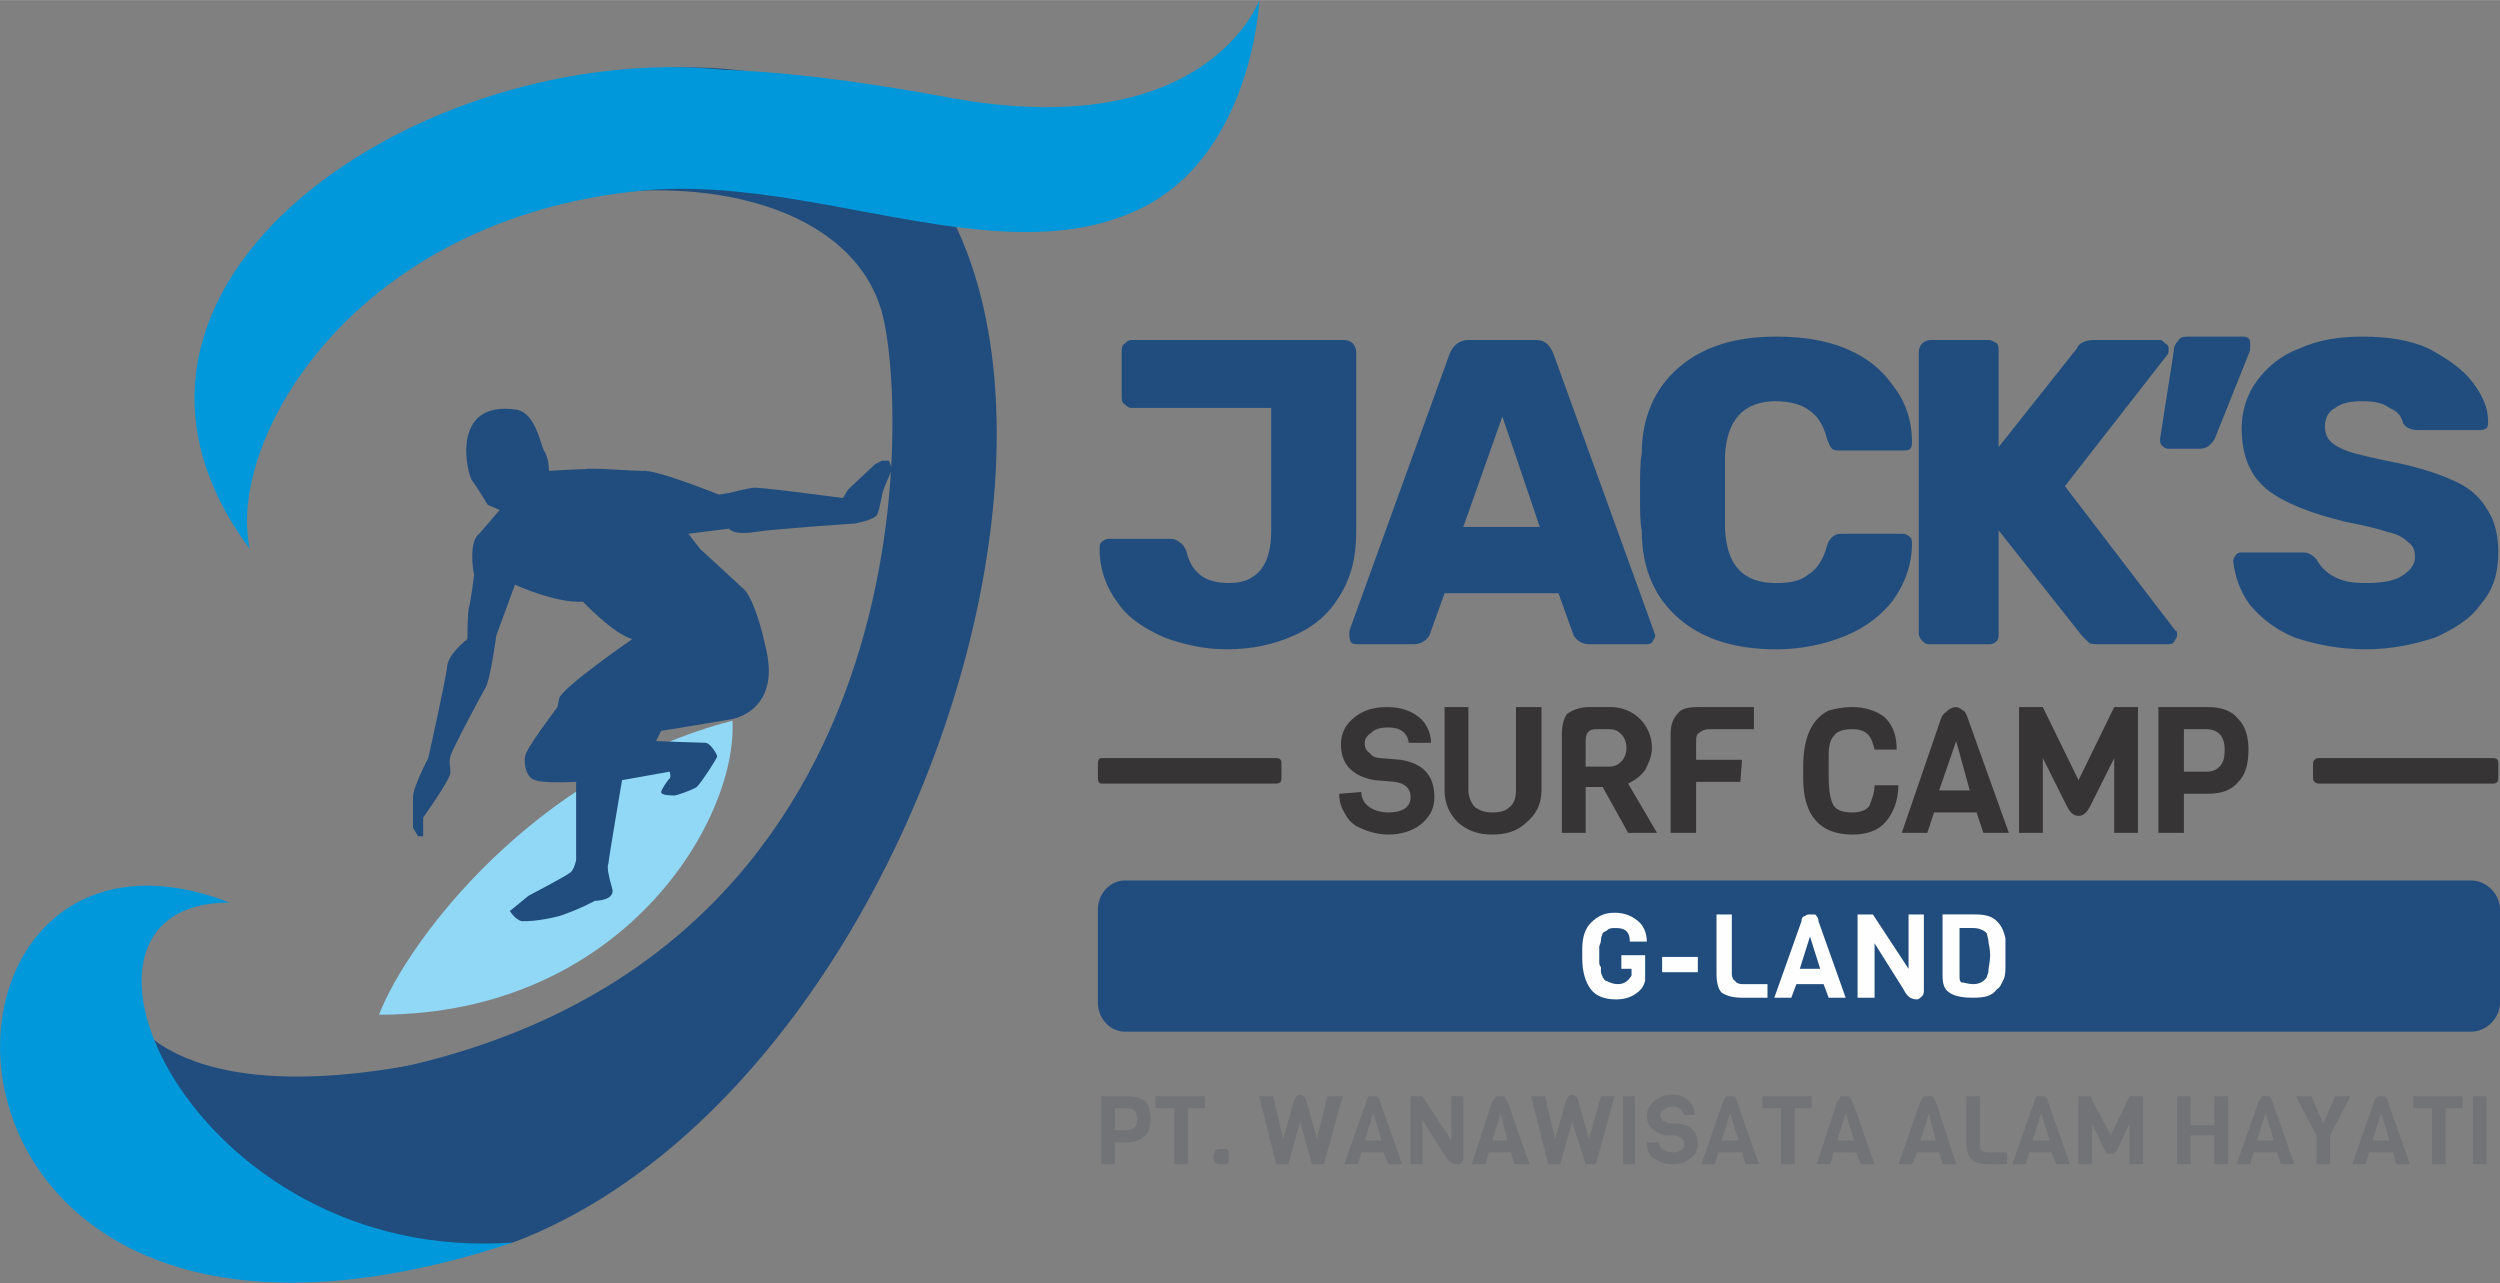
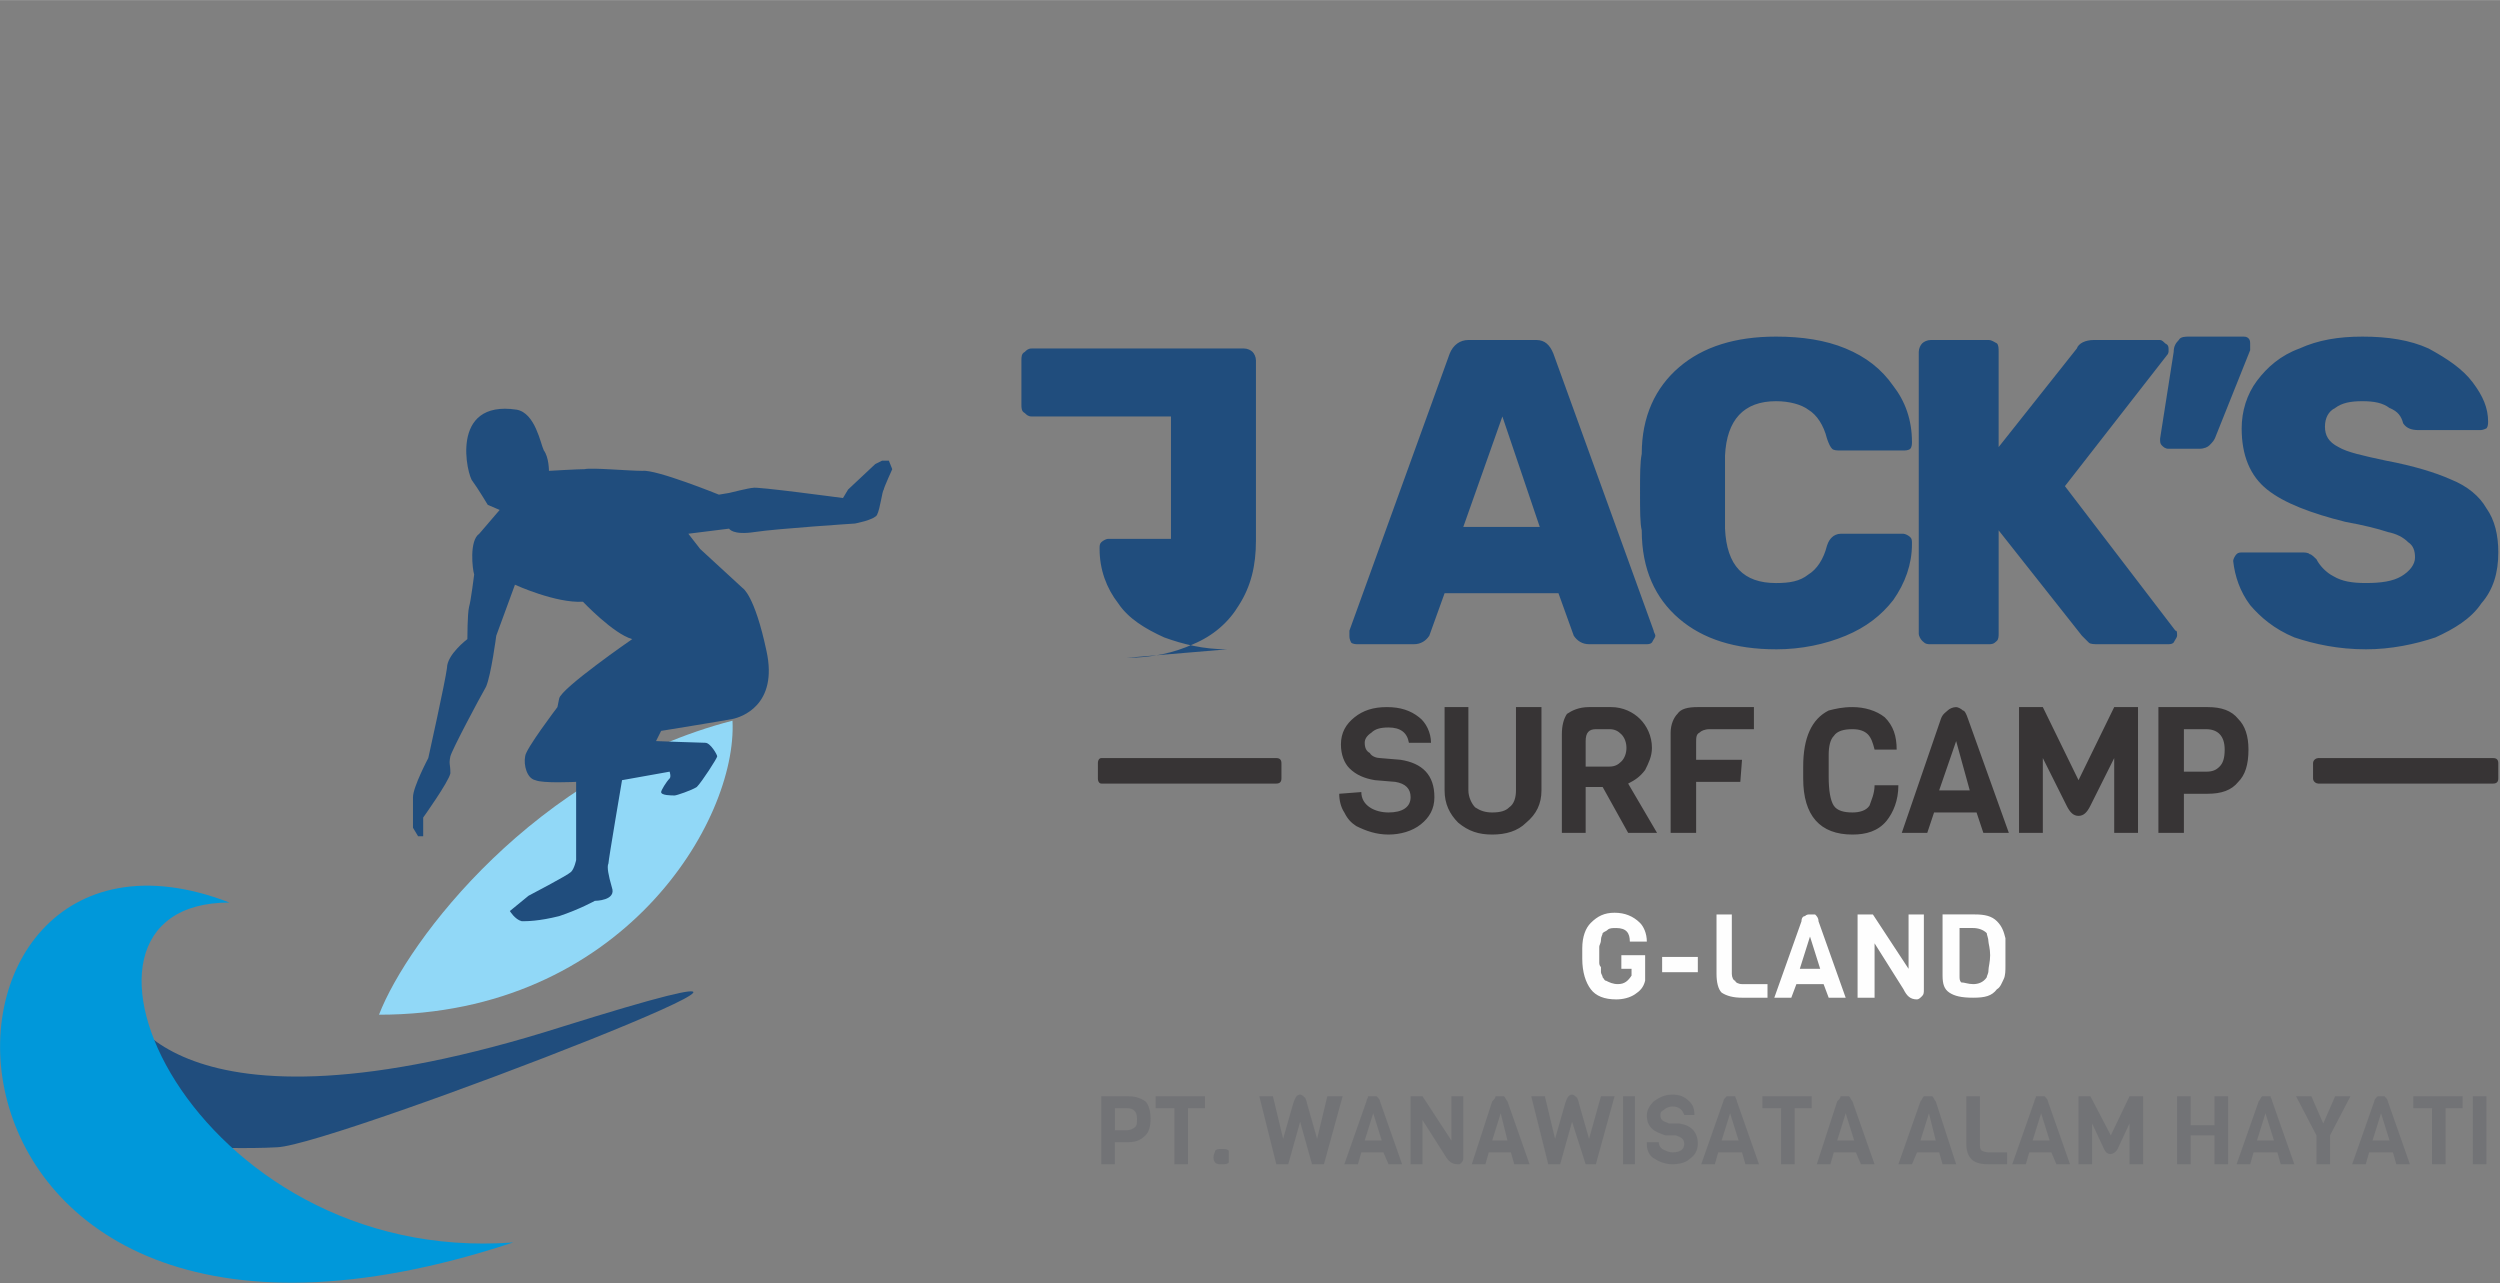
<svg xmlns="http://www.w3.org/2000/svg" xml:space="preserve" width="3.226in" height="1.656in" version="1.1" style="shape-rendering:geometricPrecision; text-rendering:geometricPrecision; image-rendering:optimizeQuality; fill-rule:evenodd; clip-rule:evenodd" viewBox="0 0 1471 755">
  <rect x="0" y="0" width="1471" height="755" fill="#808080" stroke="none" />
  <defs>
    <style type="text/css">
   
    .fil3 {fill:#373435}
    .fil0 {fill:#204D7D}
    .fil8 {fill:#0098DA}
    .fil6 {fill:#204D7D}
    .fil7 {fill:#91D8F7}
    .fil4 {fill:#FEFEFE;fill-rule:nonzero}
    .fil2 {fill:#373435;fill-rule:nonzero}
    .fil1 {fill:#204D7D;fill-rule:nonzero}
    .fil5 {fill:#727376;fill-rule:nonzero}
   
  </style>
  </defs>
  <g id="Layer_x0020_1">
    <g id="_348939651440">
      <g>
-         <path class="fil0" d="M662 518l792 0c9,0 17,8 17,17l0 55c0,9 -8,17 -17,17l-792 0c-9,0 -16,-8 -16,-17l0 -55c0,-9 7,-17 16,-17z" />
-         <path class="fil1" d="M722 382c-14,0 -26,-3 -37,-7 -11,-5 -21,-11 -27,-20 -7,-9 -11,-20 -11,-32 0,-2 0,-3 1,-4 1,-1 3,-2 4,-2l37 0c2,0 4,1 5,2 2,1 3,3 4,5 3,13 11,19 25,19 8,0 14,-2 19,-8 4,-5 6,-13 6,-23l0 -72 -82 0c-2,0 -3,-1 -4,-2 -2,-1 -2,-3 -2,-5l0 -26c0,-2 0,-4 2,-5 1,-1 2,-2 4,-2l125 0c2,0 4,1 5,2 1,1 2,3 2,5l0 106c0,15 -3,27 -10,38 -6,10 -15,18 -27,23 -11,5 -24,8 -39,8zm77 -3c-1,0 -3,0 -4,-1 -1,-2 -1,-3 -1,-4 0,-1 0,-2 0,-3l59 -163c2,-5 6,-8 11,-8l40 0c5,0 8,3 10,8l59 163c0,1 1,2 1,3 0,1 -1,2 -2,4 -1,1 -2,1 -4,1l-33 0c-4,0 -7,-2 -9,-5l-9 -25 -67 0 -9 25c-2,3 -5,5 -9,5l-33 0zm62 -69l45 0 -22 -65 -23 65zm184 72c-24,0 -43,-6 -57,-18 -14,-12 -22,-29 -22,-52 -1,-4 -1,-12 -1,-22 0,-11 0,-18 1,-23 0,-22 8,-39 22,-51 14,-12 33,-18 57,-18 15,0 29,2 41,7 12,5 21,12 28,22 7,9 11,20 11,33 0,1 0,3 -1,4 -1,1 -3,1 -4,1l-37 0c-2,0 -4,0 -5,-1 -1,-1 -2,-3 -3,-6 -2,-8 -6,-14 -11,-17 -4,-3 -11,-5 -19,-5 -19,0 -29,11 -30,32 0,5 0,12 0,21 0,10 0,17 0,22 1,22 11,32 30,32 8,0 14,-1 19,-5 5,-3 9,-9 11,-17 1,-3 2,-4 3,-5 1,-1 3,-2 5,-2l37 0c1,0 3,1 4,2 1,1 1,2 1,4 0,12 -4,23 -11,33 -7,9 -16,16 -28,21 -12,5 -26,8 -41,8zm91 -3c-2,0 -3,0 -5,-2 -1,-1 -2,-3 -2,-4l0 -166c0,-2 1,-4 2,-5 1,-1 3,-2 5,-2l34 0c2,0 3,1 5,2 1,1 1,3 1,5l0 56 46 -58c1,-3 5,-5 10,-5l39 0c1,0 2,1 3,2 2,1 2,2 2,4 0,1 0,2 -1,3l-60 77 65 85c1,0 1,1 1,3 0,1 -1,2 -2,4 -1,1 -2,1 -4,1l-40 0c-3,0 -5,0 -6,-1 -2,-2 -3,-3 -4,-4l-49 -62 0 61c0,1 0,3 -1,4 -2,2 -3,2 -5,2l-34 0zm140 -115c-2,0 -3,-1 -4,-2 -1,-1 -1,-2 -1,-4l8 -51c0,-3 1,-5 3,-7 1,-2 4,-2 6,-2l31 0c2,0 3,0 4,1 1,1 1,2 1,4 0,1 0,2 0,3l-20 50c-1,3 -2,4 -4,6 -1,1 -3,2 -6,2l-18 0zm116 118c-16,0 -30,-3 -42,-7 -12,-5 -20,-12 -26,-19 -6,-8 -9,-17 -10,-26 0,-1 1,-3 2,-4 1,-1 2,-1 4,-1l34 0c2,0 4,0 5,1 1,0 3,2 4,3 2,4 6,8 10,10 5,3 11,4 19,4 9,0 16,-1 21,-4 5,-3 8,-7 8,-11 0,-4 -1,-7 -4,-9 -3,-3 -7,-5 -12,-6 -6,-2 -14,-4 -25,-6 -20,-5 -36,-11 -46,-19 -10,-8 -15,-20 -15,-36 0,-10 3,-20 9,-28 6,-8 14,-15 25,-19 11,-5 23,-7 37,-7 15,0 28,2 39,7 11,6 20,12 26,20 6,8 9,15 9,23 0,1 0,3 -1,4 -2,1 -3,1 -4,1l-36 0c-4,0 -7,-1 -9,-4 -1,-4 -3,-7 -8,-9 -4,-3 -9,-4 -16,-4 -7,0 -12,1 -16,4 -4,2 -6,6 -6,11 0,5 2,9 8,12 5,3 14,5 28,8 16,3 29,7 38,11 10,4 17,10 21,17 5,7 7,16 7,26 0,12 -3,22 -10,30 -6,9 -16,15 -27,20 -12,4 -26,7 -41,7z" />
+         <path class="fil1" d="M722 382c-14,0 -26,-3 -37,-7 -11,-5 -21,-11 -27,-20 -7,-9 -11,-20 -11,-32 0,-2 0,-3 1,-4 1,-1 3,-2 4,-2l37 0l0 -72 -82 0c-2,0 -3,-1 -4,-2 -2,-1 -2,-3 -2,-5l0 -26c0,-2 0,-4 2,-5 1,-1 2,-2 4,-2l125 0c2,0 4,1 5,2 1,1 2,3 2,5l0 106c0,15 -3,27 -10,38 -6,10 -15,18 -27,23 -11,5 -24,8 -39,8zm77 -3c-1,0 -3,0 -4,-1 -1,-2 -1,-3 -1,-4 0,-1 0,-2 0,-3l59 -163c2,-5 6,-8 11,-8l40 0c5,0 8,3 10,8l59 163c0,1 1,2 1,3 0,1 -1,2 -2,4 -1,1 -2,1 -4,1l-33 0c-4,0 -7,-2 -9,-5l-9 -25 -67 0 -9 25c-2,3 -5,5 -9,5l-33 0zm62 -69l45 0 -22 -65 -23 65zm184 72c-24,0 -43,-6 -57,-18 -14,-12 -22,-29 -22,-52 -1,-4 -1,-12 -1,-22 0,-11 0,-18 1,-23 0,-22 8,-39 22,-51 14,-12 33,-18 57,-18 15,0 29,2 41,7 12,5 21,12 28,22 7,9 11,20 11,33 0,1 0,3 -1,4 -1,1 -3,1 -4,1l-37 0c-2,0 -4,0 -5,-1 -1,-1 -2,-3 -3,-6 -2,-8 -6,-14 -11,-17 -4,-3 -11,-5 -19,-5 -19,0 -29,11 -30,32 0,5 0,12 0,21 0,10 0,17 0,22 1,22 11,32 30,32 8,0 14,-1 19,-5 5,-3 9,-9 11,-17 1,-3 2,-4 3,-5 1,-1 3,-2 5,-2l37 0c1,0 3,1 4,2 1,1 1,2 1,4 0,12 -4,23 -11,33 -7,9 -16,16 -28,21 -12,5 -26,8 -41,8zm91 -3c-2,0 -3,0 -5,-2 -1,-1 -2,-3 -2,-4l0 -166c0,-2 1,-4 2,-5 1,-1 3,-2 5,-2l34 0c2,0 3,1 5,2 1,1 1,3 1,5l0 56 46 -58c1,-3 5,-5 10,-5l39 0c1,0 2,1 3,2 2,1 2,2 2,4 0,1 0,2 -1,3l-60 77 65 85c1,0 1,1 1,3 0,1 -1,2 -2,4 -1,1 -2,1 -4,1l-40 0c-3,0 -5,0 -6,-1 -2,-2 -3,-3 -4,-4l-49 -62 0 61c0,1 0,3 -1,4 -2,2 -3,2 -5,2l-34 0zm140 -115c-2,0 -3,-1 -4,-2 -1,-1 -1,-2 -1,-4l8 -51c0,-3 1,-5 3,-7 1,-2 4,-2 6,-2l31 0c2,0 3,0 4,1 1,1 1,2 1,4 0,1 0,2 0,3l-20 50c-1,3 -2,4 -4,6 -1,1 -3,2 -6,2l-18 0zm116 118c-16,0 -30,-3 -42,-7 -12,-5 -20,-12 -26,-19 -6,-8 -9,-17 -10,-26 0,-1 1,-3 2,-4 1,-1 2,-1 4,-1l34 0c2,0 4,0 5,1 1,0 3,2 4,3 2,4 6,8 10,10 5,3 11,4 19,4 9,0 16,-1 21,-4 5,-3 8,-7 8,-11 0,-4 -1,-7 -4,-9 -3,-3 -7,-5 -12,-6 -6,-2 -14,-4 -25,-6 -20,-5 -36,-11 -46,-19 -10,-8 -15,-20 -15,-36 0,-10 3,-20 9,-28 6,-8 14,-15 25,-19 11,-5 23,-7 37,-7 15,0 28,2 39,7 11,6 20,12 26,20 6,8 9,15 9,23 0,1 0,3 -1,4 -2,1 -3,1 -4,1l-36 0c-4,0 -7,-1 -9,-4 -1,-4 -3,-7 -8,-9 -4,-3 -9,-4 -16,-4 -7,0 -12,1 -16,4 -4,2 -6,6 -6,11 0,5 2,9 8,12 5,3 14,5 28,8 16,3 29,7 38,11 10,4 17,10 21,17 5,7 7,16 7,26 0,12 -3,22 -10,30 -6,9 -16,15 -27,20 -12,4 -26,7 -41,7z" />
        <path class="fil2" d="M844 469c0,7 -3,12 -8,16 -5,4 -12,6 -19,6 -7,0 -13,-2 -19,-5 -3,-2 -5,-4 -7,-8 -2,-3 -3,-7 -3,-11l13 -1c0,4 2,7 5,9 3,2 7,3 11,3 8,0 13,-3 13,-9 0,-5 -3,-8 -9,-9l-12 -1c-6,-1 -11,-3 -15,-7 -3,-3 -5,-8 -5,-14 0,-7 3,-12 8,-16 5,-4 11,-6 19,-6 8,0 14,2 19,6 4,3 7,9 7,15l-13 0c-1,-6 -5,-9 -12,-9 -5,0 -8,1 -10,3 -3,2 -4,4 -4,6 0,3 1,5 3,6 1,2 4,3 6,3l12 1c13,2 20,9 20,22zm63 -53l0 49c0,8 -3,14 -9,19 -5,5 -12,7 -20,7 -8,0 -14,-2 -20,-7 -5,-5 -8,-11 -8,-19l0 -49 14 0 0 49c0,4 2,8 4,10 3,2 6,3 10,3 5,0 8,-1 10,-3 3,-2 4,-6 4,-10l0 -49 15 0zm68 74l-17 0 -15 -27 -10 0 0 27 -14 0 0 -58c0,-5 1,-9 3,-12 3,-2 7,-4 13,-4l13 0c7,0 13,3 17,7 4,4 7,10 7,17 0,5 -2,9 -4,13 -3,4 -6,6 -10,8l17 29zm-28 -39c3,0 5,-1 7,-3 2,-2 3,-5 3,-8 0,-3 -1,-6 -3,-8 -2,-2 -4,-3 -7,-3l-8 0c-4,0 -6,2 -6,7l0 15 14 0zm85 -22l-26 0c-3,0 -5,1 -6,2 -2,1 -2,3 -2,6l0 10 27 0 -1 13 -26 0 0 30 -15 0 0 -59c0,-5 2,-9 4,-11 2,-3 6,-4 12,-4l33 0 0 13zm71 33l14 0c0,9 -3,16 -7,21 -5,6 -12,8 -20,8 -19,0 -29,-11 -29,-33l0 -7c0,-17 5,-28 15,-33 4,-1 8,-2 14,-2 7,0 14,2 19,6 5,5 7,11 7,19l-13 0c-1,-4 -2,-7 -4,-9 -2,-2 -5,-3 -9,-3 -5,0 -9,1 -11,4 -2,2 -3,6 -3,11 0,2 0,4 0,7l0 6c0,8 1,14 3,17 2,3 6,4 11,4 4,0 8,-1 10,-4 1,-3 3,-7 3,-12zm79 28l-15 0 -4 -12 -25 0 -4 12 -15 0 23 -67c1,-3 3,-4 4,-5 1,-1 3,-2 5,-2 1,0 3,1 4,2 1,0 2,2 3,5l24 67zm-23 -25l-8 -29 -10 29 18 0zm85 -19l-14 28c-2,4 -4,6 -7,6 -3,0 -5,-2 -7,-6l-14 -28 0 44 -14 0 0 -74 14 0 21 43 21 -43 14 0 0 74 -14 0 0 -44zm73 -23c4,4 6,10 6,18 0,9 -2,15 -6,19 -4,5 -10,7 -18,7l-14 0 0 23 -15 0 0 -74 29 0c8,0 14,2 18,7zm-8 18c0,-8 -4,-12 -11,-12l-13 0 0 25 13 0c4,0 6,-1 8,-3 2,-2 3,-5 3,-10z" />
        <path class="fil3" d="M648 446l103 0c2,0 3,1 3,3l0 9c0,2 -1,3 -3,3l-103 0c-1,0 -2,-1 -2,-3l0 -9c0,-2 1,-3 2,-3z" />
        <path class="fil3" d="M1364 446l103 0c2,0 3,1 3,3l0 9c0,2 -1,3 -3,3l-103 0c-1,0 -3,-1 -3,-3l0 -9c0,-2 2,-3 3,-3z" />
        <path class="fil4" d="M931 564l0 -6c0,-7 2,-12 5,-15 4,-4 8,-6 14,-6 6,0 11,2 15,6 2,2 4,6 4,11l-10 0c0,-5 -2,-8 -8,-8 -2,0 -4,0 -5,1 -1,1 -2,1 -3,2 0,1 -1,2 -1,4 0,2 -1,3 -1,4 0,2 0,3 0,5 0,2 0,3 0,4 0,1 0,2 1,3 0,2 0,3 0,3 0,1 1,2 1,3 1,1 1,2 2,2 2,1 4,2 7,2 4,0 6,-2 8,-5l0 -4 -6 0 0 -8 14 0 0 15c-1,4 -3,6 -6,8 -3,2 -7,3 -11,3 -7,0 -12,-2 -15,-6 -3,-4 -5,-10 -5,-18zm68 8l-21 0 0 -9 21 0 0 9zm41 15l-15 0c-5,0 -9,-1 -12,-3 -2,-2 -3,-6 -3,-11l0 -35 9 0 0 35c0,2 1,4 2,4 0,1 2,2 4,2l15 0 0 8zm46 0l-10 0 -3 -8 -16 0 -3 8 -10 0 16 -45c0,-2 1,-3 2,-3 1,-1 2,-1 3,-1 1,0 2,0 3,0 1,1 2,2 2,4l16 45zm-15 -17l-6 -19 -6 19 12 0zm61 -32l0 44c0,2 0,3 -1,4 -1,1 -2,2 -3,2 -4,0 -6,-2 -8,-6l-17 -27 0 32 -10 0 0 -49 9 0 21 32 0 -32 9 0zm48 24l0 6c0,3 0,6 -1,8 -1,2 -2,5 -4,6 -3,4 -7,5 -14,5 -7,0 -11,-1 -14,-3 -3,-2 -4,-5 -4,-10l0 -36 19 0c6,0 10,1 13,4 3,3 4,6 5,10 0,2 0,6 0,10zm-11 13c0,-1 1,-2 1,-4 0,-2 1,-5 1,-9 0,-4 -1,-7 -1,-8 0,-2 -1,-4 -1,-5 -2,-2 -5,-3 -8,-3l-8 0 0 28c0,2 0,3 1,4 2,0 4,1 7,1 3,0 6,-1 8,-4z" />
        <path class="fil5" d="M674 648c2,2 3,6 3,10 0,5 -1,8 -3,10 -3,3 -6,4 -10,4l-8 0 0 13 -8 0 0 -40 16 0c4,0 7,1 10,3zm-5 10c0,-4 -2,-6 -6,-6l-7 0 0 13 7 0c2,0 4,-1 5,-2 1,-1 1,-2 1,-5zm40 -6l-10 0 0 33 -8 0 0 -33 -11 0 0 -7 29 0 0 7zm14 25c0,1 0,2 0,4 0,2 0,3 0,3 -1,1 -2,1 -4,1 -2,0 -3,0 -4,-1 0,0 -1,-1 -1,-3 0,-2 1,-3 1,-4 1,-1 2,-1 4,-1 2,0 3,0 4,1zm67 -32l-11 40 -7 0 -7 -25 -7 25 -7 0 -10 -40 8 0 6 25 6 -21c1,-3 2,-5 4,-5 1,0 2,1 3,2 0,0 1,2 1,3l6 21 6 -25 9 0zm35 40l-8 0 -3 -7 -13 0 -2 7 -8 0 13 -37c0,-1 1,-2 1,-3 1,0 2,0 3,0 1,0 2,0 2,0 1,1 2,2 2,3l13 37zm-12 -14l-5 -16 -5 16 10 0zm48 -26l0 36c0,1 0,2 -1,3 -1,1 -1,1 -2,1 -3,0 -5,-1 -7,-4l-14 -22 0 26 -7 0 0 -40 7 0 17 26 0 -26 7 0zm39 40l-9 0 -2 -7 -13 0 -2 7 -8 0 12 -37c1,-1 2,-2 2,-3 1,0 2,0 3,0 1,0 2,0 2,0 1,1 1,2 2,3l13 37zm-13 -14l-4 -16 -5 16 9 0zm63 -26l-11 40 -6 0 -8 -25 -7 25 -7 0 -10 -40 8 0 6 25 6 -21c1,-3 2,-5 4,-5 1,0 2,1 3,2 0,0 1,2 1,3l6 21 7 -25 8 0zm12 40l-7 0 0 -40 7 0 0 40zm37 -12c0,4 -2,7 -5,9 -2,2 -6,3 -10,3 -3,0 -7,-1 -10,-3 -2,-1 -3,-2 -4,-4 -1,-2 -1,-4 -1,-6l7 0c0,2 1,3 2,4 2,1 4,2 6,2 5,0 7,-2 7,-5 0,-3 -2,-4 -5,-5l-6 0c-3,-1 -6,-2 -8,-4 -2,-2 -3,-4 -3,-8 0,-3 2,-6 4,-8 3,-2 6,-4 11,-4 4,0 7,1 10,4 2,2 3,4 3,8l-6 0c-1,-3 -3,-5 -7,-5 -2,0 -4,1 -5,2 -2,1 -2,2 -2,3 0,1 0,2 1,3 1,1 2,1 4,2l6 0c7,1 11,5 11,12zm36 12l-8 0 -2 -7 -14 0 -2 7 -8 0 13 -37c0,-1 1,-2 2,-3 0,0 1,0 2,0 1,0 2,0 3,0 0,1 1,2 1,3l13 37zm-12 -14l-5 -16 -5 16 10 0zm43 -19l-10 0 0 33 -8 0 0 -33 -11 0 0 -7 29 0 0 7zm37 33l-8 0 -3 -7 -13 0 -2 7 -8 0 12 -37c1,-1 2,-2 2,-3 1,0 2,0 3,0 1,0 2,0 2,0 1,1 1,2 2,3l13 37zm-12 -14l-5 -16 -5 16 10 0zm60 14l-8 0 -2 -7 -13 0 -3 7 -8 0 13 -37c1,-1 1,-2 2,-3 1,0 2,0 3,0 1,0 1,0 2,0 1,1 1,2 2,3l12 37zm-12 -14l-4 -16 -5 16 9 0zm42 14l-11 0c-5,0 -8,-1 -10,-3 -2,-2 -3,-5 -3,-9l0 -28 8 0 0 28c0,2 0,3 1,4 0,0 2,1 4,1l11 0 0 7zm37 0l-8 0 -3 -7 -13 0 -2 7 -8 0 13 -37c0,-1 1,-2 1,-3 1,0 2,0 3,0 1,0 2,0 2,0 1,1 2,2 2,3l13 37zm-12 -14l-5 -16 -5 16 10 0zm47 -10l-7 15c-1,2 -3,3 -4,3 -2,0 -3,-1 -4,-3l-7 -15 0 24 -8 0 0 -40 7 0 12 23 11 -23 8 0 0 40 -8 0 0 -24zm58 24l-8 0 0 -17 -14 0 0 17 -8 0 0 -40 8 0 0 17 14 0 0 -17 8 0 0 40zm39 0l-8 0 -2 -7 -14 0 -2 7 -8 0 13 -37c1,-1 1,-2 2,-3 1,0 1,0 2,0 1,0 2,0 3,0 0,1 1,2 1,3l13 37zm-12 -14l-5 -16 -5 16 10 0zm45 -26l-12 23 0 17 -8 0 0 -17 -12 -23 9 0 7 16 7 -16 9 0zm35 40l-8 0 -2 -7 -14 0 -2 7 -8 0 13 -37c0,-1 1,-2 2,-3 0,0 1,0 2,0 1,0 2,0 2,0 1,1 2,2 2,3l13 37zm-12 -14l-5 -16 -5 16 10 0zm43 -19l-10 0 0 33 -8 0 0 -33 -11 0 0 -7 29 0 0 7zm14 33l-8 0 0 -40 8 0 0 40z" />
      </g>
      <g>
        <path class="fil6" d="M74 562l-2 27c0,0 26,89 259,15 233,-73 -134,70 -168,71 -35,2 -99,-3 -105,-3 -7,1 -48,-4 -48,-22 -1,-18 12,-82 20,-89 8,-6 43,1 44,1z" />
        <path class="fil7" d="M223 597c17,-44 92,-143 208,-173 3,59 -65,173 -208,173z" />
-         <path class="fil0" d="M10 591c-31,164 171,175 292,140 312,-118 447,-825 -15,-669 -197,71 -180,205 -154,232 43,-200 352,-233 386,-110 15,55 30,396 -315,450 0,0 -171,33 -194,-43z" />
-         <path class="fil8" d="M426 41c-177,-18 -395,126 -279,282 -14,-63 60,-195 232,-211 98,-9 206,48 287,13 71,-30 75,-125 75,-125 0,0 -30,84 -179,58 -64,-12 -107,-16 -136,-17z" />
        <path class="fil8" d="M135 531c-118,0 -22,214 167,200 -372,123 -366,-277 -167,-200z" />
        <path class="fil0" d="M278 283c3,4 9,14 9,14l7 3 -12 14c-6,4 -4,21 -3,24 0,0 -2,16 -3,19 -1,4 -1,19 -1,19 0,0 -12,9 -12,17 -1,8 -11,53 -11,53 0,0 -9,17 -9,23 0,5 0,18 0,18l3 5 3 0 0 -11c0,0 15,-21 16,-26 0,-6 -1,-5 0,-10 1,-4 17,-34 21,-41 3,-7 6,-30 6,-30l11 -30c0,0 24,11 40,10 0,0 18,19 29,22 0,0 -42,29 -43,35l-1 5c0,0 -19,25 -19,29 -1,5 1,13 6,14 4,2 24,1 24,1l0 46c0,0 -1,5 -3,7 -2,2 -25,14 -25,14l-11 9c0,0 3,5 7,6 3,0 10,0 22,-3 12,-4 21,-9 21,-9 0,0 13,0 10,-8 -2,-7 -3,-12 -2,-14 0,-2 8,-49 8,-49l28 -5c0,0 1,3 0,4 -2,2 -5,7 -5,8 0,2 6,2 8,2 1,0 10,-3 13,-5 3,-3 12,-17 12,-18 0,-1 -4,-8 -7,-8 -3,0 -29,-1 -29,-1l3 -6c0,0 37,-6 42,-7 5,-1 27,-8 20,-40 -7,-33 -14,-37 -14,-37l-25 -23 -7 -9 24 -3c0,0 2,4 15,2 13,-2 59,-5 59,-5 0,0 11,-2 13,-5 2,-4 3,-14 4,-15 0,-1 5,-12 5,-12l-2 -5 -4 0 -4 2 -16 15 -3 5c0,0 -52,-7 -53,-6 -2,0 -14,3 -14,3l-6 1c0,0 -37,-15 -45,-14 -8,0 -30,-2 -34,-1 -4,0 -21,1 -21,1 0,0 0,-8 -3,-12 -2,-4 -5,-22 -16,-24 -40,-6 -29,39 -26,42z" />
      </g>
    </g>
  </g>
</svg>